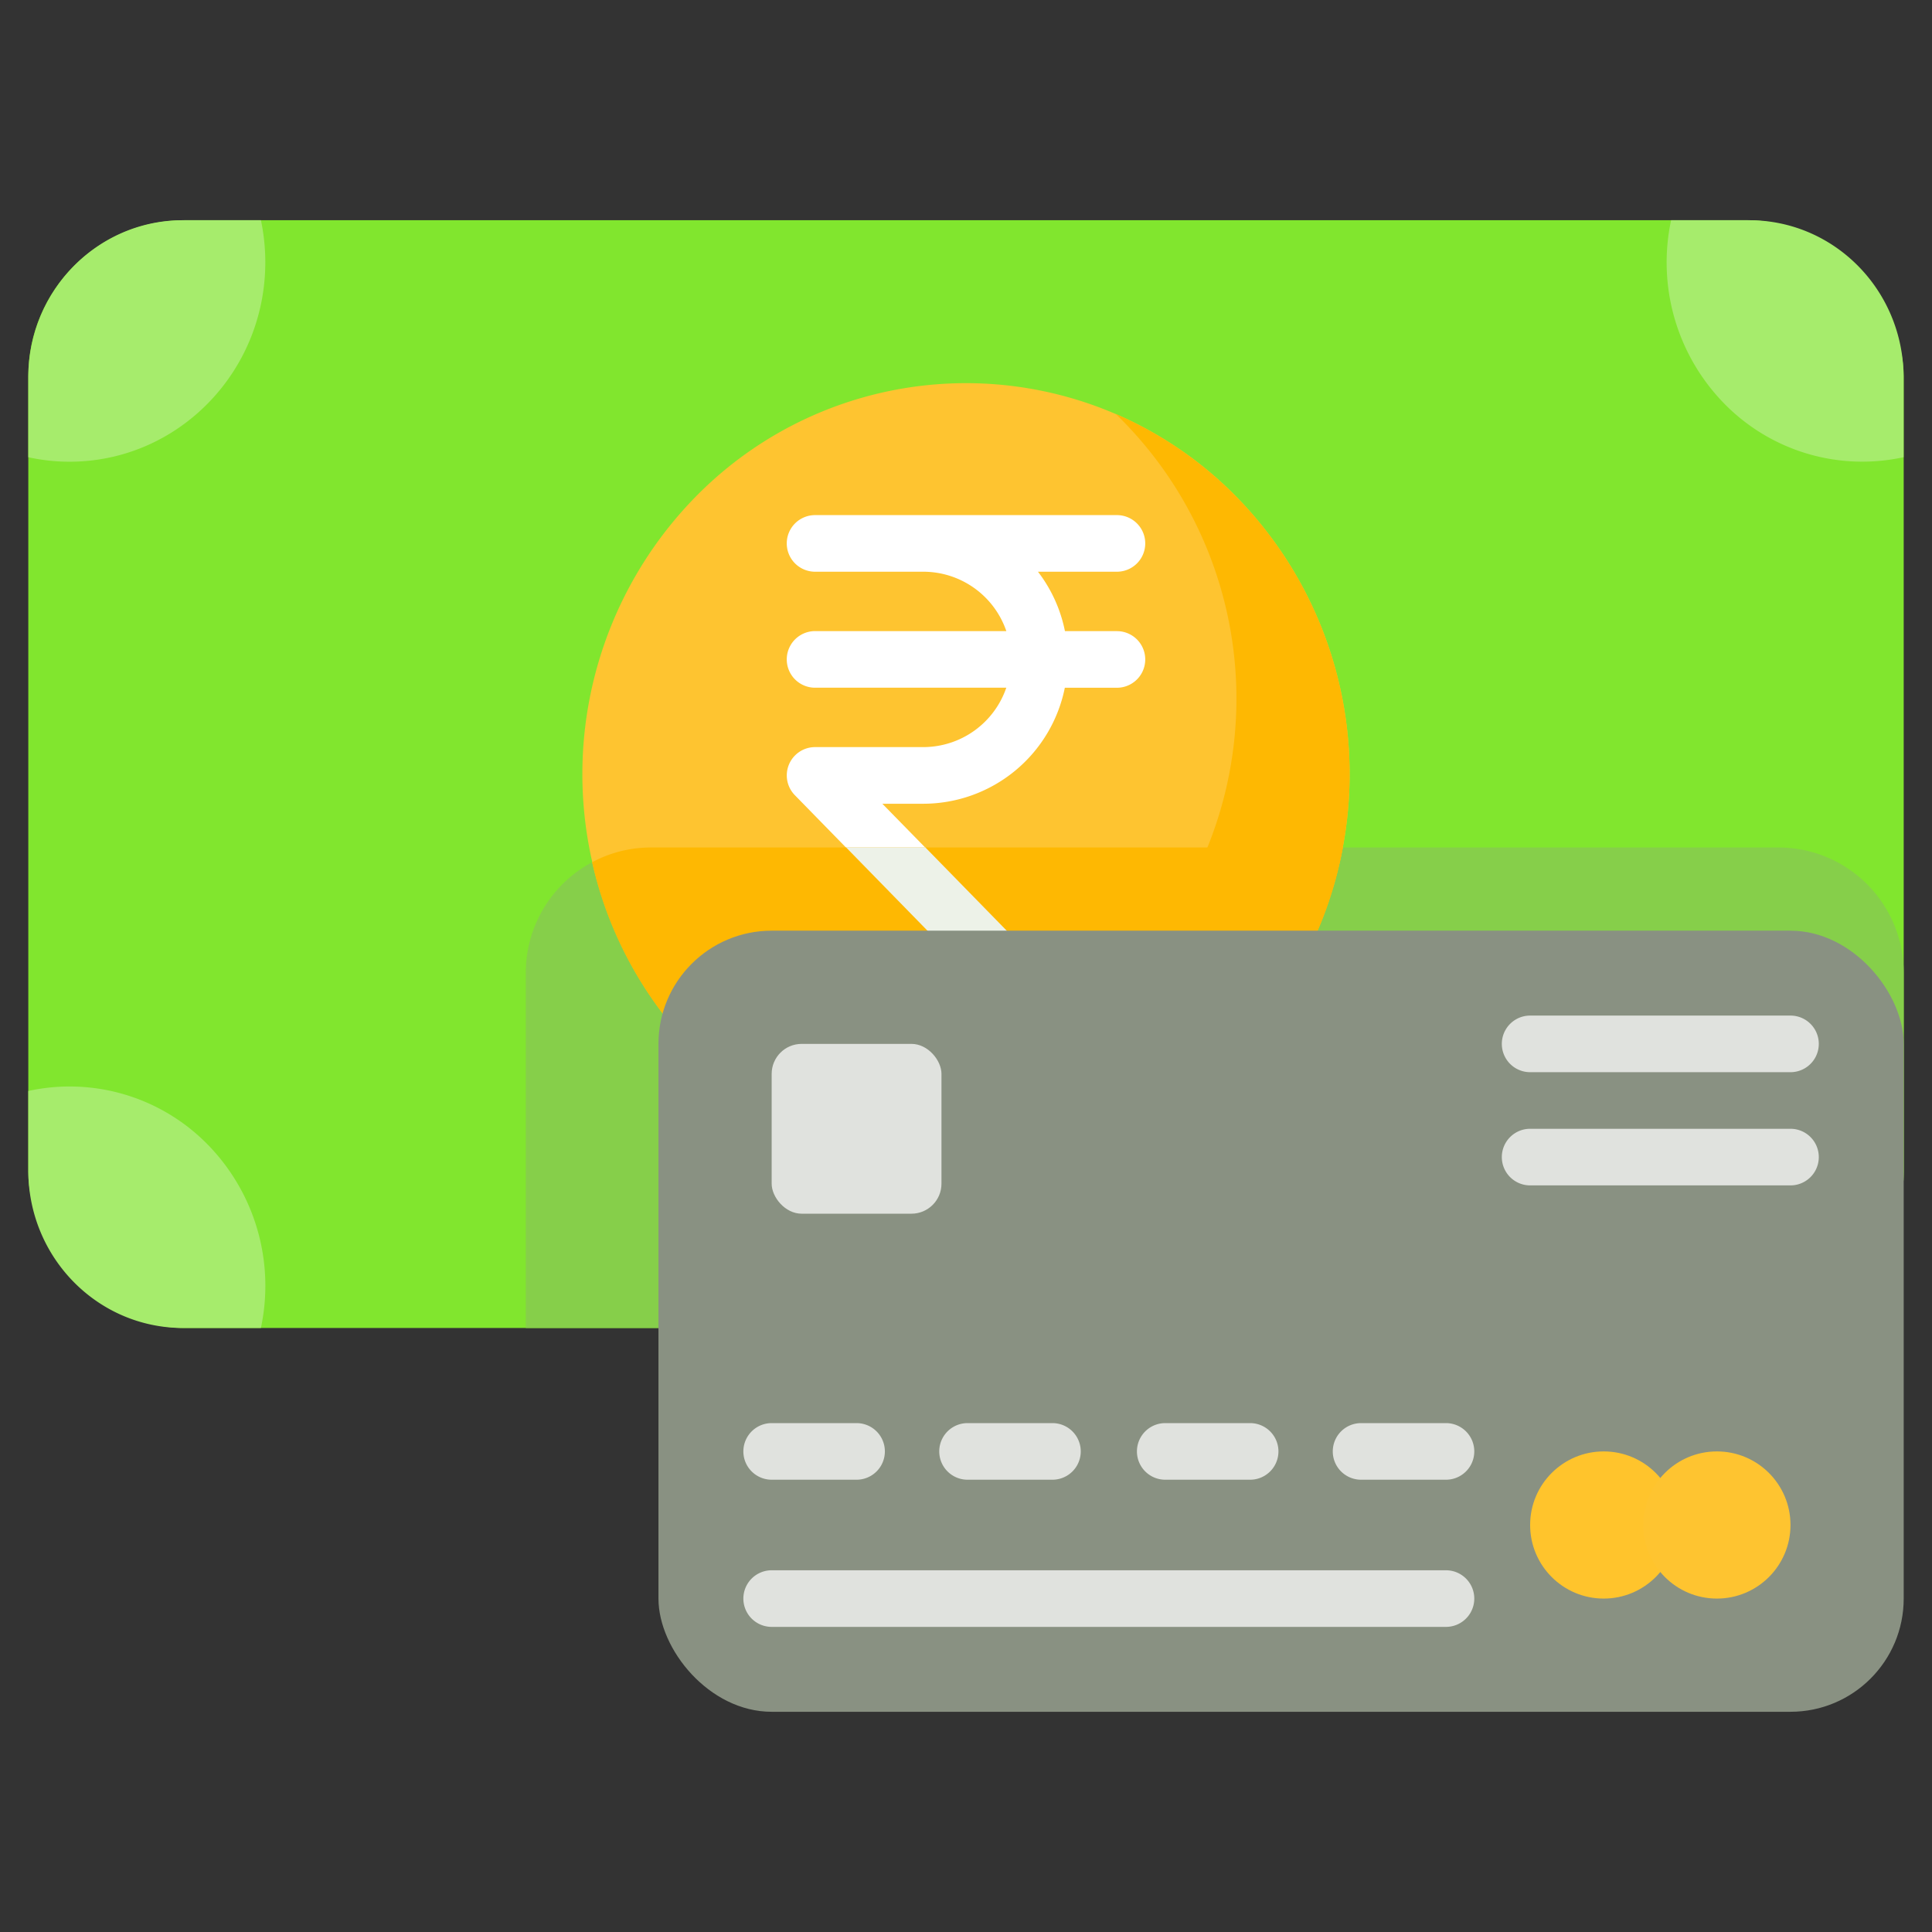
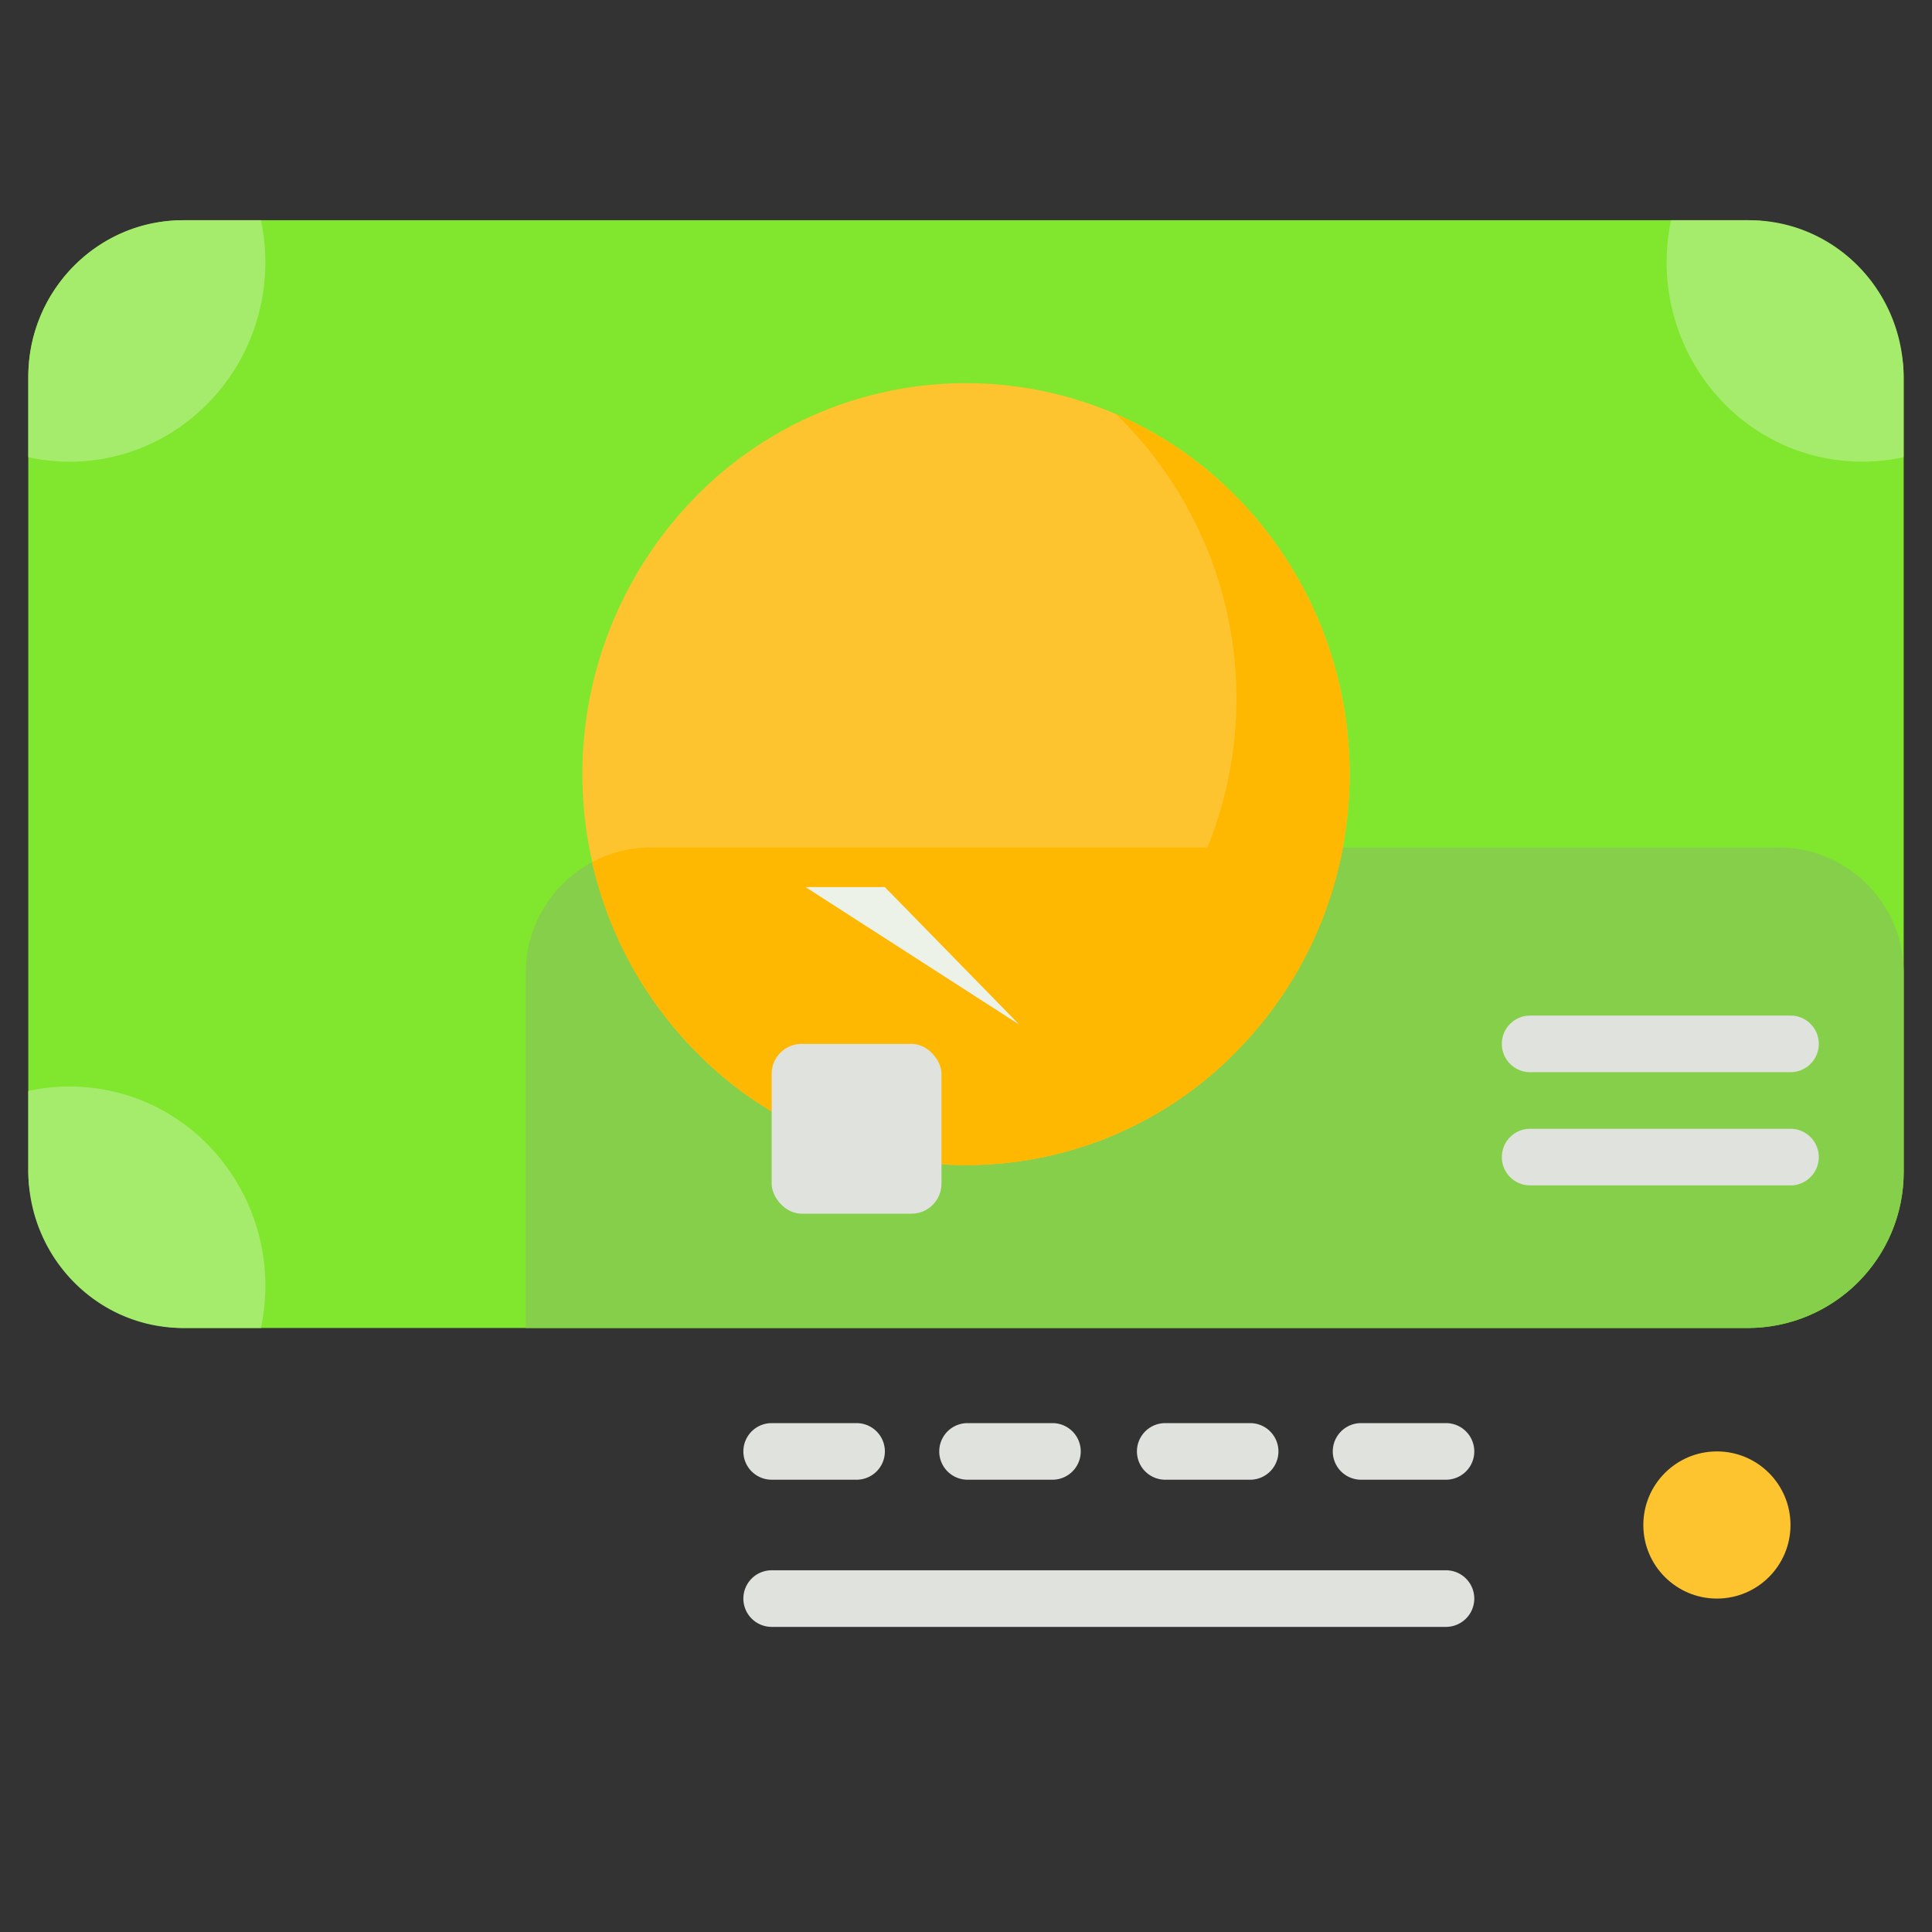
<svg xmlns="http://www.w3.org/2000/svg" data-name="Layer 1" viewBox="0 0 512 512" id="PaymentMethods">
  <rect x="0" y="0" width="512" height="512" fill="#333333" stroke="none" />
  <rect width="497" height="293.57" x="7.5" y="58.36" fill="#81e62e" rx="41.35" class="colora2e62e svgShape" />
  <path fill="#86cf4a" d="M504.5 257.79v52.79a41.35 41.35 0 0 1-41.35 41.35H139.34v-94.14a33.2 33.2 0 0 1 33.2-33.2H471.3a33.19 33.19 0 0 1 33.2 33.2Z" class="color97d729 svgShape" />
  <path fill="#fec430" d="M256 308.75a100 100 0 0 0 71.89-30.35 105 105 0 0 0 0-146.51 100.32 100.32 0 0 0-143.78 0 105 105 0 0 0 0 146.51A100 100 0 0 0 256 308.75Z" class="colorfedf30 svgShape" />
  <path fill="#feb802" d="M327.89 131.89a101.5 101.5 0 0 0-32.21-22.19c.74.72 1.48 1.44 2.21 2.19a105 105 0 0 1 0 146.51 100.36 100.36 0 0 1-111.57 22.18 100.29 100.29 0 0 0 141.57-2.18 105 105 0 0 0 0-146.51Z" class="colorfed402 svgShape" />
  <path fill="#a6ec6c" d="M7.5 100.1v21.07a51 51 0 0 0 10.92 1.19c28.66 0 51.89-23.67 51.89-52.87a54.36 54.36 0 0 0-1.16-11.13H48.46C25.84 58.36 7.5 77 7.5 100.1zm456.04-41.74h-20.68a53.48 53.48 0 0 0 14 48.51 51.16 51.16 0 0 0 47.61 14.29V100.1c.03-23.1-18.31-41.74-40.93-41.74zM7.5 289.12v21.07c0 23.05 18.34 41.74 41 41.74h20.64a53.48 53.48 0 0 0-14-48.51 51.19 51.19 0 0 0-47.64-14.3z" class="colorbbec6c svgShape" />
-   <path fill="#ffffff" d="M296 167.25h-13.78a38.08 38.08 0 0 0-7.15-15.74H296a7.5 7.5 0 0 0 0-15h-80a7.5 7.5 0 1 0 0 15h28.69a23.28 23.28 0 0 1 22 15.74H216a7.5 7.5 0 1 0 0 15h50.68a23.28 23.28 0 0 1-22 15.74H216a7.5 7.5 0 0 0-5.36 12.74l59.42 60.79A7.5 7.5 0 1 0 280.83 261l-47-48h10.87a38.29 38.29 0 0 0 37.49-30.74H296a7.5 7.5 0 0 0 0-15Z" class="colorffffff svgShape" />
  <path fill="#feb802" d="M172.54 224.59a33.07 33.07 0 0 0-15.63 3.91 103.48 103.48 0 0 0 27.2 49.9 100.32 100.32 0 0 0 143.78 0 103.44 103.44 0 0 0 28-53.81Z" class="colorfed402 svgShape" />
-   <path fill="#edf2e8" d="M270.1 271.52A7.5 7.5 0 1 0 280.83 261l-35.62-36.44h-21Z" class="colore8edf2 svgShape" />
-   <rect width="330" height="207" x="174.5" y="246.64" fill="#899182" rx="30" class="color918291 svgShape" />
-   <circle cx="425" cy="404.14" r="19.5" fill="#ffc42c" class="colorfdb441 svgShape" />
+   <path fill="#edf2e8" d="M270.1 271.52l-35.62-36.44h-21Z" class="colore8edf2 svgShape" />
  <circle cx="455" cy="404.14" r="19.5" fill="#fec430" class="colorfedf30 svgShape" />
  <rect width="45" height="45" x="204.5" y="276.64" fill="#e0e2de" rx="7.95" class="colore2dee2 svgShape" />
  <path fill="#e0e2de" d="M227 392.14h-22.5a7.5 7.5 0 0 1 0-15H227a7.5 7.5 0 0 1 0 15zm51.91 0h-22.5a7.5 7.5 0 0 1 0-15h22.5a7.5 7.5 0 0 1 0 15zm52.39 0h-22.5a7.5 7.5 0 0 1 0-15h22.5a7.5 7.5 0 1 1 0 15zm51.9 0h-22.5a7.5 7.5 0 1 1 0-15h22.5a7.5 7.5 0 0 1 0 15zm0 39H204.5a7.5 7.5 0 0 1 0-15h178.7a7.5 7.5 0 0 1 0 15zm91.3-147h-69a7.5 7.5 0 0 1 0-15h69a7.5 7.5 0 0 1 0 15zm0 30h-69a7.5 7.5 0 0 1 0-15h69a7.5 7.5 0 0 1 0 15z" class="colore2dee2 svgShape" />
</svg>